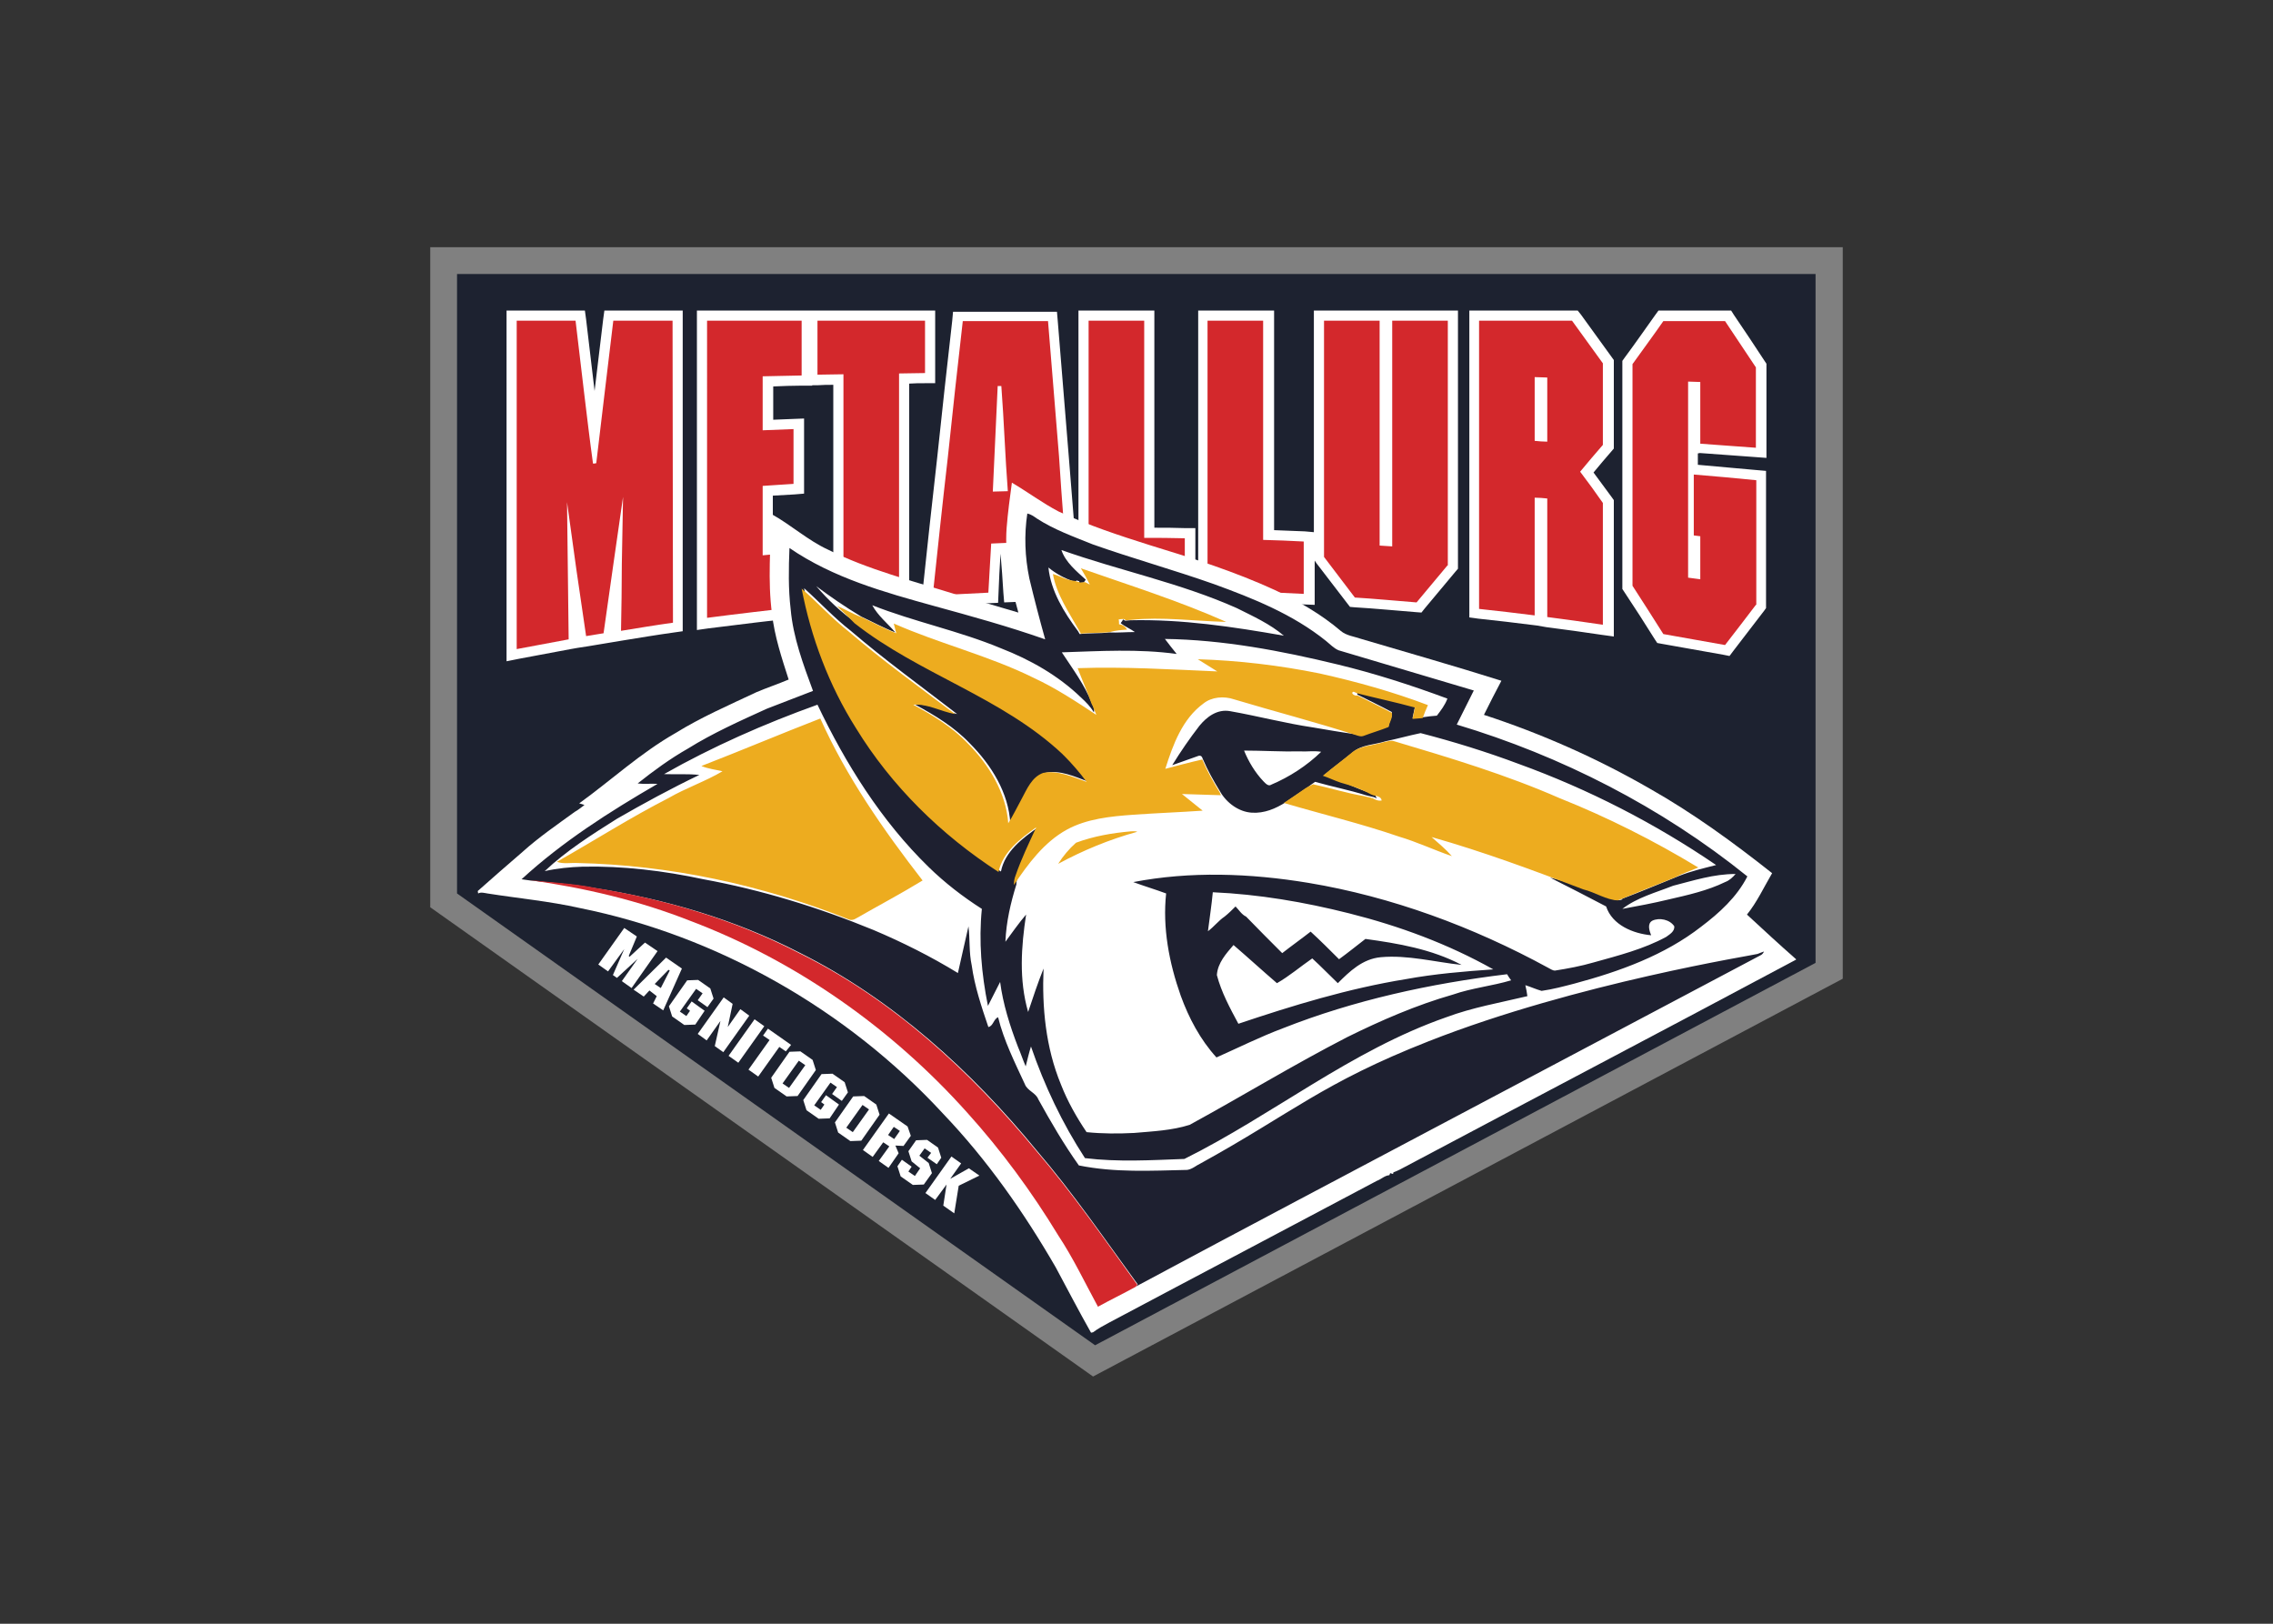
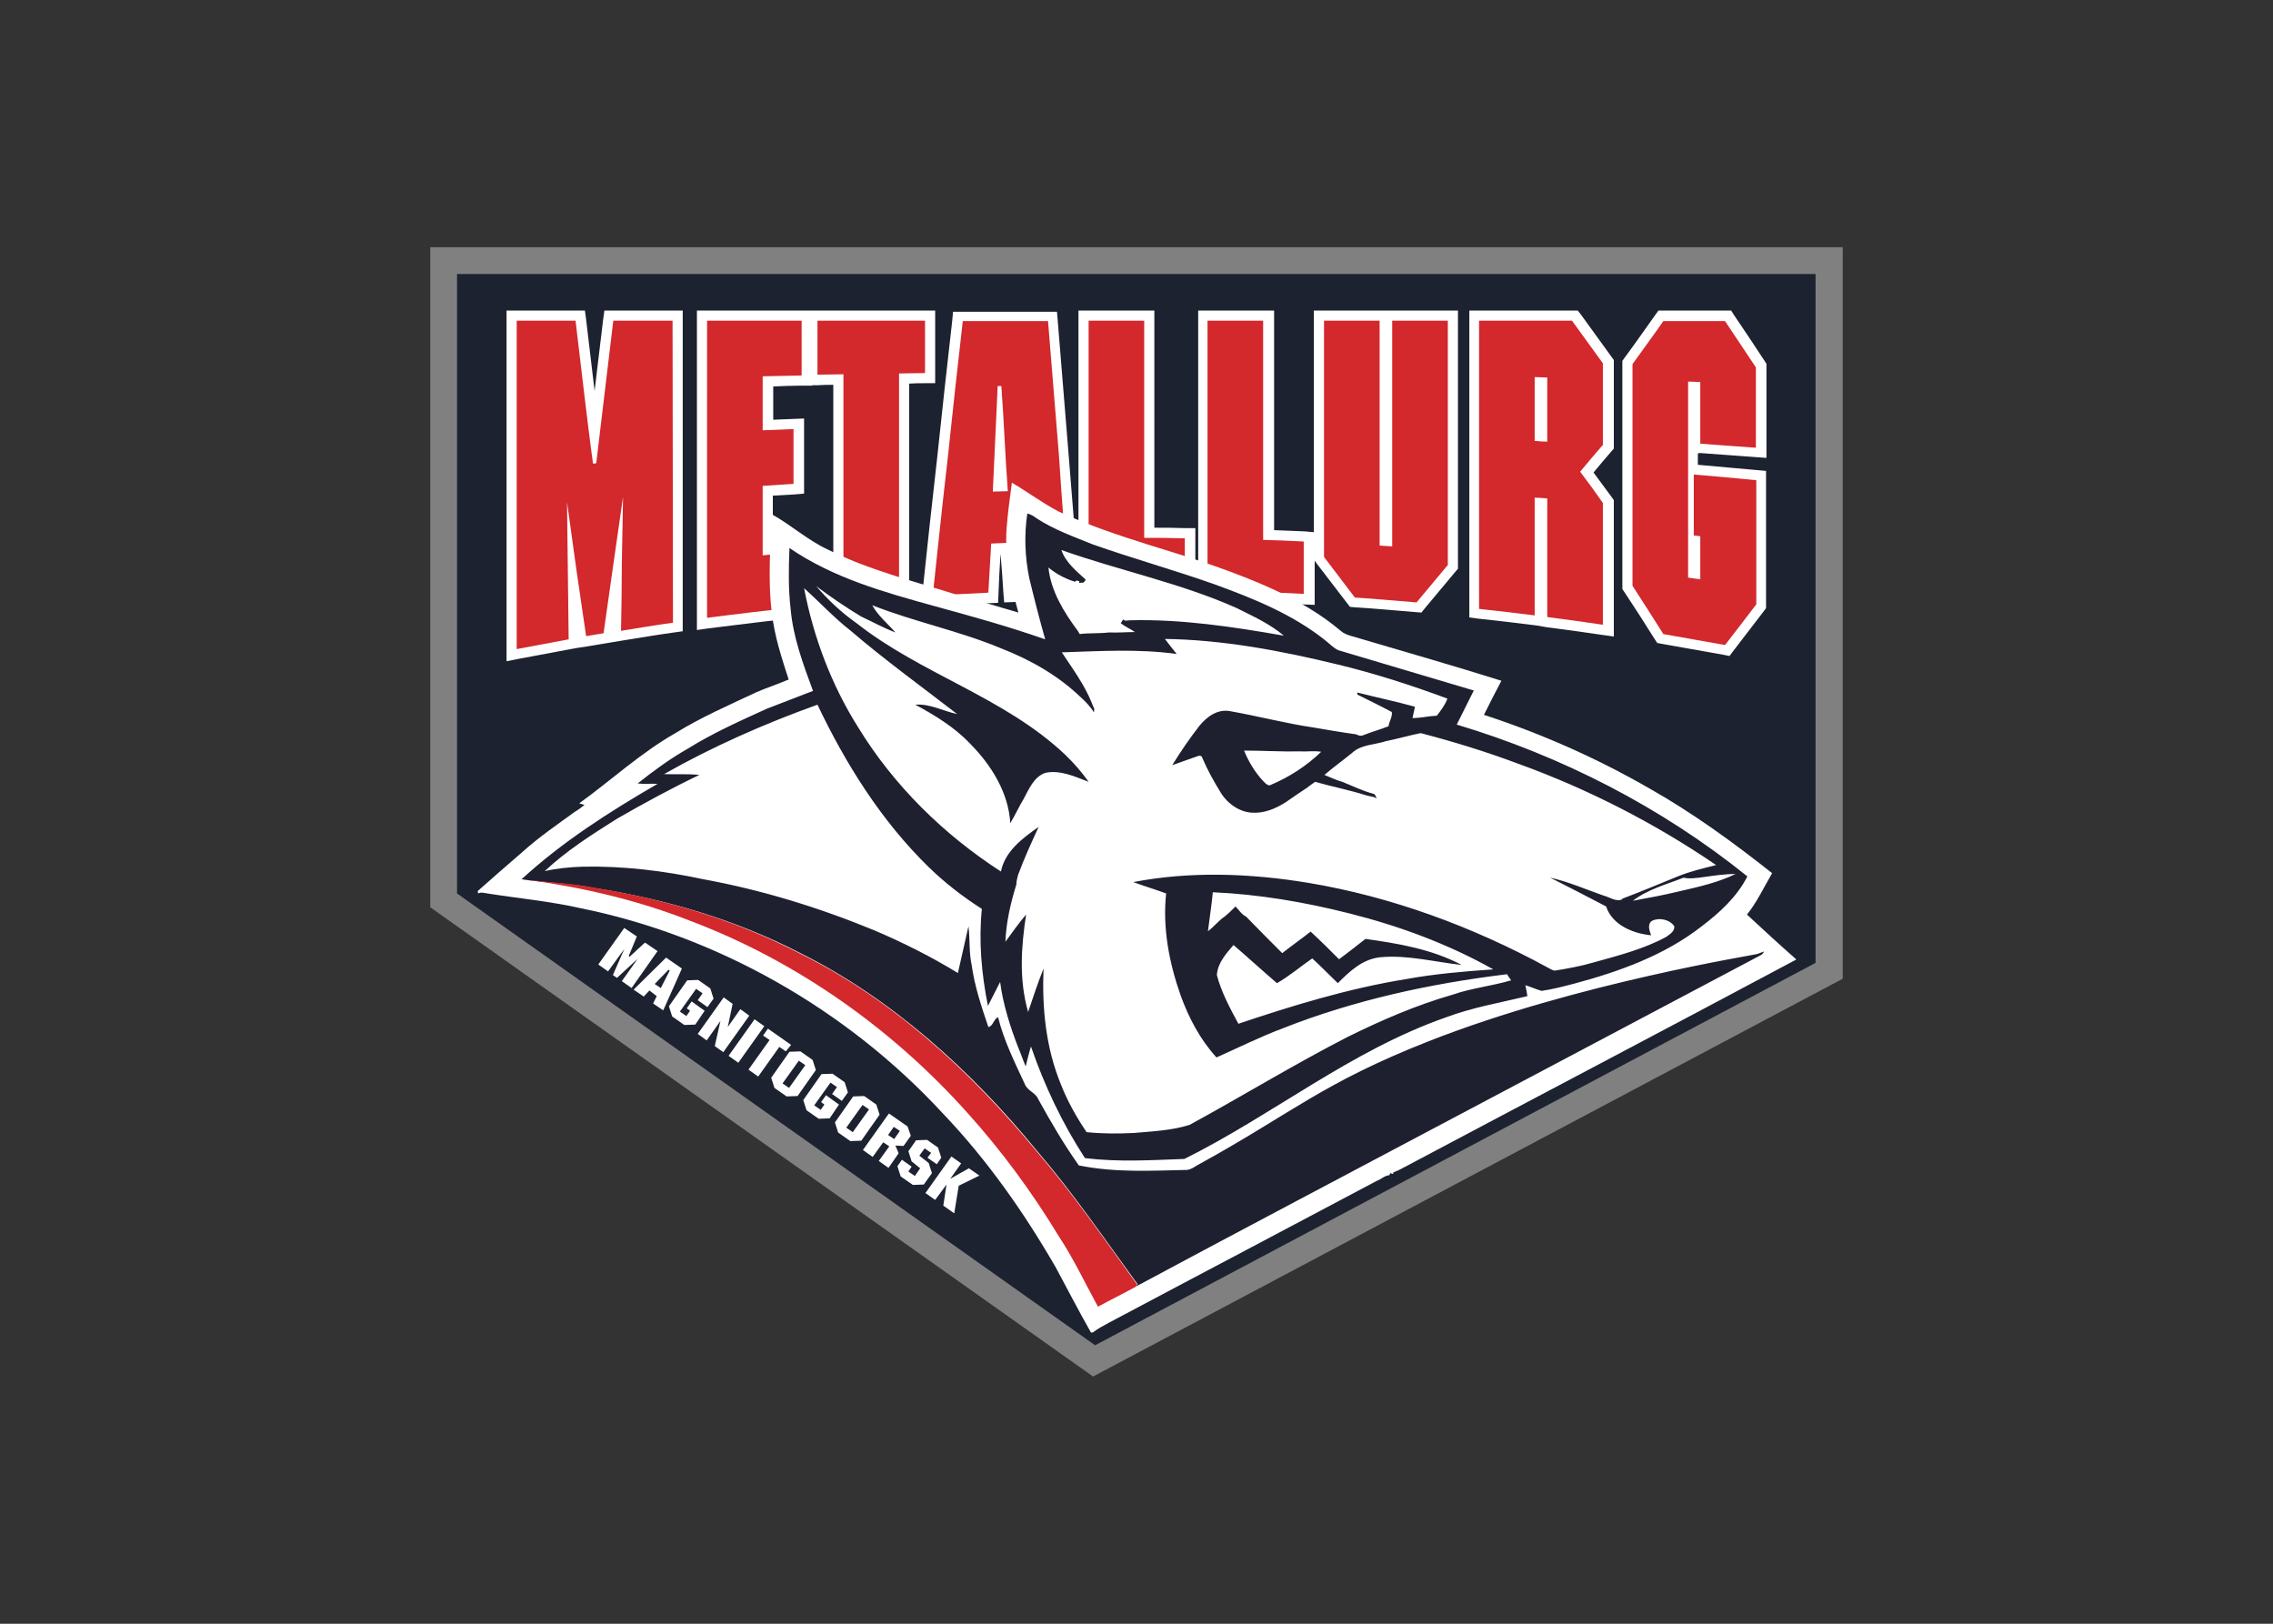
<svg xmlns="http://www.w3.org/2000/svg" version="1.0" id="katman_1" x="0px" y="0px" viewBox="0 0 560 400" style="enable-background:new 0 0 560 400;" xml:space="preserve">
  <rect x="0" y="0" width="560" height="400" fill="#333333" stroke="none" />
  <style type="text/css">
	.st0{fill:#1D2230;}
	.st1{fill:#808080;}
	.st2{fill-rule:evenodd;clip-rule:evenodd;fill:#FFFFFF;}
	.st3{fill:#D3282C;}
	.st4{fill:#FFFFFF;}
	.st5{fill:#1E2030;}
	.st6{fill:#EDAC1F;}
</style>
  <path class="st0" d="M109.3,224.9l-2-163.3l346.2-0.5L452,240.7l-183.7,96.8L109.3,224.9z" />
  <path class="st1" d="M106,223.5V60.9h348v180.2l-184.7,98L106,223.5z M112.6,220.1l157.2,111.3l177.5-94.2V67.5H112.6V220.1z" />
  <path class="st2" d="M418.3,111.7v2.8c4.8,0.4,9.6,0.9,14.5,1.3l2.3,0.2v33.8l-0.5,0.7c-2.5,3.3-5.1,6.6-7.6,9.9l-0.9,1.2l-1.5-0.3  c-5.1-0.9-10.1-1.8-15.2-2.7l-1.1-0.2l-0.6-0.9c-2.5-4-5-7.9-7.6-11.8l-0.4-0.6v-0.7V117V89.7v-0.8l0.5-0.7  c2.6-3.5,5.1-7.1,7.6-10.6l0.8-1.1h17.9l0.7,1.1c2.6,3.8,5.1,7.6,7.6,11.4l0.4,0.6v23.2l-2.7-0.2c-4.6-0.3-9.1-0.7-13.7-1  L418.3,111.7z M378.7,154.1l-0.8-0.1c-4.6-0.6-9.1-1.1-13.7-1.6l-2.2-0.3v-2.2v-35.4V79v-2.5h26.7l0.8,1c2.5,3.5,5.1,7,7.6,10.5  l0.5,0.7v21.8l-0.6,0.7c-1.5,1.7-2.9,3.4-4.4,5.2c1.5,2,3,4.1,4.5,6.1l0.5,0.7v33.6l-2.9-0.4c-4.6-0.7-9.1-1.3-13.7-1.9L378.7,154.1  L378.7,154.1z M150.9,158.2L150.9,158.2l-1.8,0.3c-1.4,0.2-2.8,0.5-4.2,0.7l-2.6,0.4v0l-1.7,0.3c-4.3,0.8-8.5,1.6-12.8,2.4l-3,0.6  v-3v-40.4V79v-2.5h19.3l0.3,2.2c0.7,5.9,1.4,11.8,2.1,17.7c0,0,0,0,0,0.1c0-0.1,0-0.2,0-0.3c0.7-5.8,1.4-11.7,2.1-17.5l0.3-2.2h19.3  v79l-2.1,0.3c-4.3,0.6-8.5,1.3-12.8,2L150.9,158.2z M198.8,76.5h31.6v17.9l-2.5,0c-1.3,0-2.6,0-3.9,0.1v55.1l-2.3,0.2  c-4.6,0.4-9.1,0.7-13.7,1.1l-2.7,0.2v-2.7v-28.1V94.8c-1.3,0-2.6,0-3.8,0.1l-1.4,0V95l-2.5,0c-2.4,0-4.8,0.1-7.1,0.2v8.2  c1.7-0.1,3.3-0.1,5-0.2l2.6-0.1v18.5l-2.4,0.2c-1.8,0.1-3.5,0.2-5.3,0.3v12.1c2.3-0.2,4.6-0.4,6.9-0.6l2.7-0.2v18.4l-2.2,0.2  c-7.8,0.9-15.5,1.8-23.3,2.8l-2.8,0.4v-2.8v-36.6V79v-2.5H198.8z M265.7,142.2v-30.1V79v-2.5h18.7V130c2.5,0,5,0,7.6,0.1l2.5,0v17.7  l-2.5,0c-7.9-0.1-15.8-0.1-23.7,0l-2.1,0v0l-2.7,0.1c-4.6,0.1-9.1,0.2-13.7,0.4l-2.4,0.1l-0.2-2.4c-0.2-3.2-0.4-6.4-0.7-9.6  c0,0,0,0,0,0c-0.2,3.3-0.4,6.5-0.5,9.8l-0.1,2.3l-2.3,0.1c-4.6,0.2-9.1,0.5-13.7,0.7l-3,0.2l0.3-2.9c1.2-11.3,2.4-22.6,3.7-33.9  c1.2-11.2,2.4-22.5,3.7-33.7l0.2-2.2h25.6l0.2,2.3c0.9,11.1,1.8,22.1,2.7,33.2C264.1,122.1,264.9,132.2,265.7,142.2 M323.7,131.1  v-23V79v-2.5h35.5v63.6l-0.6,0.7c-2.5,3-5.1,6.1-7.6,9.1l-0.8,1l-1.3-0.1c-5.1-0.4-10.1-0.9-15.2-1.2l-1.1-0.1l-0.7-0.9  c-2.5-3.3-5.1-6.6-7.6-9.9l-0.4-0.6V149l-2.6-0.1c-7.9-0.4-15.8-0.7-23.7-0.9l-2.4-0.1v-2.4v-33.2V79v-2.5h18.7v54.1  c2.5,0.1,5.1,0.2,7.6,0.3L323.7,131.1z" />
  <g>
    <path class="st3" d="M432.6,149c-2.6,3.4-5.1,6.7-7.6,9.9c-5.1-0.9-10.2-1.8-15.2-2.7c-2.5-4-5.1-8-7.6-11.9V117V89.7   c2.5-3.5,5.1-7,7.6-10.6H425c2.5,3.8,5.1,7.6,7.6,11.4v19.8c-4.6-0.3-9.2-0.7-13.7-1V94.1c-1,0-2-0.1-3-0.1v48.3c1,0.1,2,0.3,3,0.4   v-10.6c-0.5-0.1-1.1-0.1-1.6-0.2v-15c5.1,0.4,10.3,0.9,15.4,1.4V149z M381.2,108.8V93c-1,0-2-0.1-3.1-0.1v15.7   C379.1,108.7,380.2,108.8,381.2,108.8 M394.9,153.9c-4.6-0.7-9.2-1.3-13.7-1.9v-14.6v-14.6c-1-0.1-2-0.2-3.1-0.2v29   c-4.6-0.6-9.2-1.1-13.7-1.6v-35.4V79h22.9c2.5,3.5,5.1,7,7.6,10.5v20.1c-1.9,2.2-3.8,4.4-5.6,6.6c1.9,2.5,3.8,5.1,5.6,7.7   L394.9,153.9z M356.6,139.3c-2.6,3.1-5.1,6.1-7.6,9.1c-5.1-0.4-10.2-0.9-15.2-1.2c-2.5-3.3-5.1-6.7-7.6-10v-29.1V79h13.7v55.4   c1,0.1,2,0.1,3.1,0.2v-27.8V79h13.7V139.3z M321.2,146.3c-7.9-0.4-15.8-0.7-23.7-0.9v-33.2V79h13.7v54c3.3,0.1,6.7,0.2,10,0.4   V146.3z M291.9,145.3c-7.9-0.1-15.8-0.1-23.7,0v-33.1V79h13.7v53.5c3.3,0,6.7,0,10,0.1V145.3z M248.3,121   c-0.3-4.3-0.6-8.6-0.8-12.9c-0.2-4.3-0.5-8.6-0.8-13c-0.3,0-0.6,0-0.9,0c-0.2,4.3-0.4,8.7-0.6,13c-0.2,4.3-0.4,8.7-0.6,13   C245.8,121.1,247.1,121,248.3,121 M263.4,145.3c-4.6,0.1-9.2,0.2-13.7,0.4c-0.3-4-0.5-8-0.8-12c-1.6,0.1-3.2,0.1-4.7,0.2   c-0.2,4-0.5,8-0.7,12.1c-4.6,0.2-9.2,0.5-13.7,0.7c1.2-11.3,2.4-22.7,3.7-33.9c1.2-11.3,2.4-22.5,3.7-33.7h21   c0.9,11.1,1.8,22.1,2.7,33.2C261.6,123.3,262.5,134.3,263.4,145.3 M227.9,91.9c-2.1,0-4.3,0.1-6.4,0.1v55.3   c-4.6,0.4-9.2,0.7-13.7,1.1v-28.1V92.2c-2.1,0-4.3,0.1-6.4,0.1V79h26.5L227.9,91.9z M197.5,149.4c-7.8,0.9-15.6,1.8-23.3,2.8v-36.6   V79h23.3v13.5c-3.2,0.1-6.4,0.1-9.6,0.2V106c2.5-0.1,5.1-0.2,7.6-0.3v13.5c-2.6,0.2-5.1,0.3-7.6,0.5v17.1c3.2-0.3,6.4-0.6,9.6-0.9   V149.4z M165.8,153.4c-4.3,0.6-8.5,1.3-12.8,2c0.1-5.5,0.2-11,0.2-16.5c0.1-5.5,0.2-11,0.3-16.5c-0.8,5.6-1.6,11.2-2.4,16.7   c-0.8,5.6-1.6,11.3-2.4,16.9c-1.4,0.2-2.9,0.5-4.3,0.7c-0.8-5.5-1.6-10.9-2.4-16.4c-0.8-5.5-1.5-11.1-2.3-16.6   c0.1,5.6,0.1,11.3,0.2,16.9c0.1,5.6,0.1,11.3,0.2,16.9c-4.3,0.8-8.5,1.6-12.8,2.4v-40.4V79h14.5c0.7,5.9,1.4,11.8,2.1,17.7   c0.7,5.8,1.4,11.7,2.2,17.5c0.2,0,0.5,0,0.8-0.1c0.7-5.9,1.4-11.8,2.1-17.6c0.7-5.8,1.4-11.7,2.1-17.5h14.6L165.8,153.4z" />
    <path class="st4" d="M204,135.4c-5-2.3-9.1-6.1-14-8.8c-0.1,8.2-0.9,16.4,0.2,24.6c0.6,5.5,2.4,10.9,4.1,16.2   c-2.6,1.1-5.3,2-7.9,3.1c-6.8,3.2-13.7,6.2-20,10.1c-8.6,4.9-15.8,11.6-23.7,17.3c0.3,0.1,0.9,0.3,1.3,0.4   c-0.8,0.6-1.5,1.2-2.4,1.7c-4.4,3.2-8.8,6.2-12.8,9.8c-3.7,3.2-7.4,6.4-11.1,9.7l0.1,0.6c0.7-0.4,1.6-0.1,2.3,0   c7.6,1.2,15.2,1.9,22.8,3.6c33.7,6.8,65.7,24.9,89.4,50.6c10.9,11.4,20,24.4,27.8,37.9c2.9,5.4,5.7,10.8,8.7,16.1l0.5-0.1   c1.2-0.9,2.5-1.6,3.8-2.3c22-11.7,44.1-23.3,66.1-35c1.1-0.4,1.9-1.3,3.1-1.4l0.2-0.5l0.7,0.2l0.1-0.4c0.6-0.2,1.2-0.5,1.8-0.8   c32.4-17.2,65-34.3,97.4-51.6l0-0.1c-4.1-3.6-8.1-7.3-12.1-11c2.5-3.1,4.2-6.8,6.2-10.2c-9.6-7.6-19.5-14.8-30.1-20.8   c-13-7.5-26.8-13.6-40.9-18.2c1.4-2.8,2.8-5.6,4.3-8.4c-11.4-3.6-23-6.9-34.5-10.3c-1.7-0.6-3.7-0.8-5.1-2   c-4.8-4.1-10.4-7.3-16.1-10c-10-4.6-20.4-7.9-30.9-11.1c-7.6-2.4-15.2-4.9-22.5-8.3c-4-2.1-7.6-4.8-11.5-7.1   c-0.5,3.7-1,7.4-1.3,11.2c-0.5,6.9,1,14,2.9,20.8c-5.1-1.5-10.1-3-15.2-4.4C224.9,143.1,214,140.4,204,135.4" />
-     <path class="st5" d="M427.6,215.3c-0.7,0.8-1.5,1.6-2.6,2c-4.3,2.1-9.2,3.2-14,4.3c-3.7,0.9-7.5,1.6-11.3,2.3   c3.6-2.8,8.2-4,12.5-5.7C417.3,216.9,422.2,215.3,427.6,215.3 M332.4,225c12.3,3.1,24.3,7.5,35.5,13.8c-7.2,0.5-14.4,1.1-21.5,2.4   c-14.2,2.3-27.9,6.5-41.3,11c-2.1-3.9-4.2-7.8-5.3-12c0.2-3,2.3-5.3,4.1-7.4c3.6,3.1,7.1,6.3,10.7,9.4c3-1.7,5.8-4.1,8.7-6.1   c2.2,2,4.2,4.1,6.3,6.1c2.9-2.9,6.1-6,10.6-6.4c6.6-0.6,13.3,1.2,19.9,1.9c-7.4-3.9-15.7-5.3-23.7-6.4c-2.2,1.7-4.3,3.4-6.5,5   c-2.3-2.3-4.6-4.6-7-6.8c-2.3,1.8-4.7,3.5-7,5.3c-3-3-6-6-8.9-9c-1.1-0.5-1.8-1.7-2.6-2.5c-0.9,0.9-1.7,1.7-2.7,2.5   c-1.5,1-2.6,2.5-4.1,3.6c0.4-3.2,0.9-6.4,1.2-9.6C310.1,220.3,321.3,222.2,332.4,225 M320.3,185.1c1.7,0.1,3.4-0.2,5.2,0.1   c-3.5,3.4-7.8,6.2-12.3,8.1c-0.7,0.5-1.4-0.3-1.9-0.8c-2.1-2.2-3.7-4.9-4.8-7.6C311,184.9,315.7,185.2,320.3,185.1 M304.7,149.8   c4,2,8.2,3.9,11.6,6.8c-12.5-2.2-25.2-4.1-37.8-3.8c-0.3,0-1,0.1-1.3,0.1l-0.5-0.3c-0.1,0.2-0.4,0.7-0.6,0.9   c1.1,0.9,2.4,1.4,3.5,2.2c-2.1,0-4.2,0.2-6.4,0.1c-2.4,0.3-4.9,0.1-7.2,0.4c-0.1-0.2-0.3-0.5-0.4-0.7c-3.5-4.7-6.7-9.9-7.3-15.7   c1.8,1.5,4,2.7,6.2,3.4l0.3,0.1l0.5-0.3l0.6,0.2l0,0.4c0.3,0,0.8-0.1,1.1-0.1c0.1-0.2,0.4-0.5,0.5-0.7c-2.3-2.1-5-4.3-6-7.3   C275.9,140.6,290.8,143.6,304.7,149.8 M212.2,151.9c2.8,1.3,5.5,2.8,8.4,3.9c-1.9-2.2-4.3-4.1-5.7-6.7c10.4,4.1,21.4,6.3,31.7,10.6   c7.2,2.8,14.1,6.7,19.7,12.1c1.2,1.1,2.4,2.3,3.2,3.7c0-0.2,0.1-0.7,0.1-0.9c-0.1-0.3-0.5-1-0.6-1.4c-1.8-4.5-4.7-8.4-7.4-12.5   c9.4-0.3,18.8-0.9,28.3,0.4c-1-1.2-1.9-2.4-2.9-3.7c14.3,0.2,28.6,2.9,42.6,6.3c9.1,2.2,18.1,5.1,27,8.4c-0.6,1.6-1.6,2.9-2.6,4.2   c-1.2,0.1-2.3,0.2-3.5,0.4c-0.8,0.1-1.7,0.2-2.5,0.2c0.2-0.9,0.4-1.9,0.6-2.8c-4.7-1.3-9.5-2.3-14.2-3.5l0,0.5   c2.8,1.4,5.7,2.8,8.5,4.3c0.2,1.2-0.7,2.4-0.8,3.5c-2,0.8-4.2,1.4-6.2,2.2c-0.6,0.3-1.2,0.1-1.8-0.2c-3.6-0.5-7.1-1.1-10.6-1.7   c-6.8-1-13.6-2.8-20.4-4c-3.2-0.6-5.8,1.4-7.6,3.6c-2.4,3.1-4.6,6.3-6.7,9.7c2.1-0.7,4.1-1.5,6.2-2.2c0.7-0.3,1.1-0.1,1.3,0.6   c1.2,2.8,2.7,5.5,4.3,8.1c1.6,2.8,4.6,5,7.8,5.2c3.1,0.2,5.9-1,8.4-2.6c1.7-1.2,3.5-2.4,5.3-3.6c0.6-0.5,1.2-0.9,1.9-1.4   c4.2,1.2,8.4,2,12.5,3.3l0.4,0.1c0.1,0,0.3,0.1,0.4,0.1l0.9,0.2c0.1,0,0.3,0.1,0.4,0.1l0.6,0.3c-0.2-0.3-0.3-0.7-0.5-1l-0.5-0.2   c-2.6-0.7-5-1.9-7.5-2.9c-1.5-0.4-2.9-1.1-4.4-1.7c2.2-1.9,4.6-3.6,6.9-5.5c2.2-2,5.4-1.9,8.2-2.8c2.9-0.6,5.7-1.4,8.6-2   c8.1,2.1,16.2,4.6,24.2,7.6c17.1,6.2,33.5,14.6,48.6,24.9c-3.1,0.8-6.2,1.5-9.2,2.7c-4.7,1.9-9.4,3.9-14.2,5.7l0.4,0   c-1.6,0.8-3.2-0.5-4.8-0.9c-4.3-1.5-8.6-3.4-13.1-4.4c4.6,2.3,9.2,4.7,13.8,7.1c1.5,4.6,6.7,6.7,11.1,7.1c-0.5-1.2-1-2.9,0.3-3.6   c1.7-0.8,4.3-0.3,5.4,1.4c0.1,1.3-1.2,2-2,2.6c-5.5,3-11.8,4.6-17.9,6.3c-3.1,0.9-6.3,1.5-9.5,2c-0.6,0-1.1-0.4-1.7-0.7   c-18.5-10.1-38.6-17.5-59-20.9c-14.5-2.4-29.2-2.9-43.2-0.2c2.7,1,5.4,1.8,8.1,2.8c-0.9,8.4,0.7,17,3.6,25.2   c2,5.5,4.8,10.8,8.8,15.2c5.4-2.4,10.8-5.1,16.4-7.2c17.5-6.9,36.2-11,55.2-13.3c0.3,0.5,0.6,1,1,1.5c-4.7,1.4-9.7,1.9-14.3,3.5   c-9.1,2.6-17.8,6.4-26.1,10.5c-13.2,6.8-25.8,14.5-38.8,21.6c-4.4,1.4-9.1,1.6-13.7,2c-3.9,0.2-7.8,0.2-11.7-0.2   c-2.5-3.7-4.7-7.6-6.3-11.7c-3.8-9.2-4.7-19.1-4.3-28.6c-1.4,3.5-2.6,7.1-3.8,10.7c-2.3-8-1.7-16.1-0.5-24   c-1.8,2.1-3.4,4.4-5.1,6.7c0.2-4.9,1.3-9.6,2.7-14.1c0-0.8,0.2-1.5,0.4-2.3c1.5-4.1,3.3-8,5.1-11.9c-4,2.8-8.3,6-9.3,11   c-14.1-9.1-26.4-21.2-35.1-35.4c-6.7-10.6-11.1-22.4-13.4-34.4c3.9,3.5,7.4,7.3,11.5,10.5c8.4,7.2,17.4,13.7,26.2,20.5   c-3.4-0.7-6.7-2.6-10.3-2.3c4.8,2.6,9.6,5.5,13.4,9.5c5.4,5.4,9.6,12.3,10,19.7c1.2-2,2.1-4,3.3-6c1.3-2.4,2.5-5.4,5.3-6.4   c3.6-0.8,7.3,0.9,10.7,2.2c-1.7-2.4-3.6-4.6-5.7-6.6c-0.1-0.1-0.2-0.2-0.2-0.2c-15-14.1-35.3-19.7-51.3-32.3   c-3.7-2.6-7-5.7-9.9-9.1C204.3,146.8,208.2,149.5,212.2,151.9 M230.2,149.3c-12.3-3.4-24.9-6.9-35.7-14.3c-0.2,5-0.3,10.1,0.3,15.1   c0.6,6.9,3.1,13.6,5.5,20.1c-3.8,1.5-7.6,2.9-11.4,4.4c-6.6,3-13.3,6-19.4,9.8c-4.4,2.5-8.5,5.5-12.4,8.6c1.6,0.2,3.2,0,4.9,0.1   c-11.9,6.9-23.5,14.3-33.5,23.5c0.7,0.1,1.4,0.2,2.1,0.3c5.4,0.6,10.8,0.9,16.1,1.9c17.2,2.7,34.4,7.7,50.3,15.9   c22.9,11.4,42.3,29.1,58.4,48.7c9,10.5,16.8,21.9,24.9,33c-0.1,0.1-0.3,0.4-0.4,0.5c26.3-14.1,52.7-28,79.1-42   c24.9-13.2,49.9-26.4,74.8-39.6c0.4-0.2,0.6-0.5,0.8-0.9c-0.6,0.2-1.1,0.4-1.6,0.6c-0.3,0.2-44.4,7.1-81,21.5   c-26.2,10.3-33.7,17.7-56.2,30.1c-1.1,0.5-2,1.4-3.3,1.6c-8.9,0.2-17.8,0.7-26.7-1.1c-3.7-5.2-6.9-10.7-10-16.3   c-0.6-1.6-2.7-2.1-3.3-3.7c-2.5-5.4-5.2-10.8-6.6-16.5c-1.1,0.4-1.2,2.2-2.4,2.4c-1.7-5-3.4-10.1-4.1-15.2   c-0.7-3.2-0.4-6.4-0.8-9.6c-0.9,3.8-1.7,7.7-2.6,11.5c-6.7-4.1-13.7-7.6-20.8-10.6c-13.6-5.6-27.7-9.9-41.9-12.5   c-9.8-2.1-19.8-3.3-29.7-3.1c-3.2,0.1-6.3,0.4-9.4,1.1c5.3-5,11.6-9,17.8-12.9c6.6-3.8,13.4-7.5,20.3-10.8   c-2.9-0.3-5.8-0.1-8.7-0.2c12-6.8,24.7-12.4,37.8-17.1c6.9,14.5,15.7,28.6,27.4,40c4,3.9,8.4,7.3,13.1,10.3   c-0.8,7.9-0.1,16,1.5,23.9c1-2,2-3.9,3-5.9c0.7,5.4,2.4,10.8,4.4,16c0.7,1.6,1.2,3.2,1.9,4.8c0.4-1.6,0.8-3.3,1.3-4.9   c3.3,9.6,7.7,18.9,13.3,27.5c8.2,1,16.4,0.5,24.5,0.2c21.9-10.9,41-26.7,64.5-34.9c6.4-2.4,13.3-3.6,20-5.2   c-0.1-0.9-0.3-1.8-0.5-2.7c1.3,0.4,2.6,1,4,1.4c2.8-0.4,5.4-1.1,8.1-1.8c11.2-3,22.2-7,31.2-14c4.5-3.4,8.8-7.3,11.4-12.4   c-21.2-17.1-45.9-29.7-71.6-37.4c1.4-2.8,2.8-5.6,4.2-8.4c-11.1-3.3-22.2-6.6-33.3-9.9c-1.2-0.5-2.1-1.5-3.1-2.3   c-8.2-6.6-18-10.5-27.6-14c-9.9-3.5-20-6.3-29.9-9.8c-4.7-1.9-9.5-3.6-13.8-6.4c-0.7-0.5-1.4-1-2.3-1.2c-0.8,5.3-0.6,10.7,0.5,16   c1.2,5,2.5,10,3.9,15C248.4,154.3,239.3,151.8,230.2,149.3" />
-     <path class="st6" d="M280.2,204.9c-0.5-0.2-1.1-0.1-1.6-0.1c-4.6,0.4-9.2,1.2-13.5,2.8c-1.7,1.5-3.2,3.3-4.4,5.2   C266.8,209.5,273.3,206.8,280.2,204.9 M343.5,182.6c-0.9-0.3-1.7,0.1-2.5,0.2c-2.7,0.9-6,0.8-8.2,2.8c-2.3,1.9-4.6,3.6-6.9,5.5   c1.5,0.5,2.9,1.2,4.4,1.7c2.6,0.7,5.1,1.6,7.5,2.9l0.5,0.2c0.8,0.2,2,0.3,2.1,1.3c-0.6,0.1-1.1,0-1.7-0.3l-0.6-0.3l-0.2,0l-0.2-0.1   l-0.9-0.2c-0.1,0-0.3-0.1-0.4-0.1l-0.4-0.1c-4.2-0.7-8.3-2-12.5-2.9c-0.6,0.3-1.3,0.6-1.9,1c-1.7,1.2-3.5,2.4-5.3,3.6   c9.5,2.8,19.1,5.1,28.4,8.3c4.4,1.3,8.6,3.3,13,4.8c-1.5-1.7-3.3-3.2-5-4.7c12.7,3.6,25.1,8.2,37.4,12.9c2.9,0.7,5.6,2.6,8.5,2.7   c4.7-1.9,9.4-3.8,14.2-5.7c1.8-1,3.8-1.6,5.6-2.4c-10.9-6.6-22.4-12.4-34.2-17.1C371.2,190.9,357.3,186.7,343.5,182.6 M202.1,177   c-9.8,3.8-19.5,7.9-29.3,11.7c1.7,0.7,3.5,0.9,5.2,1.3c-4.2,2.5-9,4.1-13.3,6.6c-9.4,4.8-18.3,10.5-27.5,15.7   c1.6,0.6,3.4,0.2,5.1,0.3c22.5,0.5,45.2,5.3,66.6,13.8c0.7,0.4,1.5,0.2,2.1-0.2c5.4-3.1,10.9-6,16.3-9.3   C217.6,204.4,208.5,191.3,202.1,177 M302.1,153.2c-11.7-5.2-23.8-9-35.8-13.2c0.8,1.3,1.5,2.6,2.2,4l-1.2-0.6   c-0.3,0-0.8,0.1-1.1,0.1c-0.3-0.1-0.8-0.2-1.1-0.3l-0.3-0.1c-1.9-0.1-3.6-1.2-5.4-1.7c0.9,5.1,4,9.5,6.5,14   c0.1,0.2,0.3,0.5,0.4,0.7c2.4-0.3,4.9-0.1,7.2-0.4c1.3-0.4,2.8-0.5,4.2-0.6c-0.5-0.8-1.1-1.2-2-1.3c0-0.3,0-0.9-0.1-1.2   c0.4-0.1,0.8-0.1,1.3-0.1l0.5,0.3c0.3,0,1-0.1,1.3-0.1C286.3,151.9,294.2,153,302.1,153.2 M209,155.5c-4.1-3.2-7.6-7.1-11.5-10.5   c2.3,12,6.7,23.8,13.4,34.4c8.7,14.2,21,26.3,35.1,35.4c1.1-5,5.4-8.2,9.3-11c-1.8,3.9-3.7,7.8-5.1,11.9c-0.3,0.7-0.4,1.5-0.4,2.3   c3.5-5.2,7.4-10.5,13-13.6c4.9-2.7,10.8-3.3,16.5-3.7c5.6-0.4,11.3-0.6,17-1c-1.7-1.4-3.4-2.7-5.1-4.1c3.2,0.1,6.4,0.2,9.6,0.3   l-0.3-0.7c-1.6-2.6-3.1-5.3-4.3-8.1c-3.1,0.7-6.1,1.5-9.1,2.3c1.9-6,4.2-12.3,9.4-16.1c2-1.6,5-1.9,7.6-1c10,3,20.1,5.6,30,8.8   c0.6,0.2,1.2,0.4,1.8,0.2c2.1-0.8,4.2-1.4,6.2-2.2c0.2-1.2,1.1-2.3,0.8-3.5c-2.8-1.5-5.6-2.8-8.5-4.3c-0.5,0.3-1.9-0.6-0.9-0.9   c0.2,0.1,0.7,0.3,0.9,0.4c4.7,1.2,9.5,2.2,14.2,3.5c-0.2,0.9-0.4,1.8-0.6,2.8c0.9-0.1,1.7-0.1,2.5-0.2c0.4-1.1,0.8-2.1,1.3-3.2   c-8.7-3.3-17.7-5.8-26.7-7.8c-9.9-2-20-3.2-30-3.5c1.6,1,3.2,2,4.8,3c-11.5-0.5-23-1.2-34.4-0.8c1.1,2.9,2.4,5.8,3.4,8.7   c0.2,0.3,0.5,1,0.6,1.4c0.2,0.4,0.4,0.9,0.6,1.4c-5-3.3-10-6.6-15.4-9.1c-11.1-5.5-23.2-8.4-34.5-13.4c0.2,0.8,0.4,1.6,0.6,2.4   l-0.2-0.1c-2.9-1.1-5.6-2.6-8.4-3.9c-2.1-0.7-4-2-6-2.7c1.4,1.4,2.9,2.7,4.3,4.2c16,12.6,36.3,18.2,51.3,32.3   c0.1,0.1,0.1,0.2,0.2,0.2c2.1,2.1,4,4.3,5.7,6.6c-3.4-1.2-7.1-2.9-10.7-2.2c-2.8,1-4,4-5.3,6.4c-1.1,2-2.1,4.1-3.3,6   c-0.5-7.4-4.7-14.4-10-19.7c-3.8-4-8.6-6.9-13.4-9.5c3.5-0.3,6.8,1.7,10.3,2.3C226.4,169.2,217.4,162.7,209,155.5" />
+     <path class="st5" d="M427.6,215.3c-4.3,2.1-9.2,3.2-14,4.3c-3.7,0.9-7.5,1.6-11.3,2.3   c3.6-2.8,8.2-4,12.5-5.7C417.3,216.9,422.2,215.3,427.6,215.3 M332.4,225c12.3,3.1,24.3,7.5,35.5,13.8c-7.2,0.5-14.4,1.1-21.5,2.4   c-14.2,2.3-27.9,6.5-41.3,11c-2.1-3.9-4.2-7.8-5.3-12c0.2-3,2.3-5.3,4.1-7.4c3.6,3.1,7.1,6.3,10.7,9.4c3-1.7,5.8-4.1,8.7-6.1   c2.2,2,4.2,4.1,6.3,6.1c2.9-2.9,6.1-6,10.6-6.4c6.6-0.6,13.3,1.2,19.9,1.9c-7.4-3.9-15.7-5.3-23.7-6.4c-2.2,1.7-4.3,3.4-6.5,5   c-2.3-2.3-4.6-4.6-7-6.8c-2.3,1.8-4.7,3.5-7,5.3c-3-3-6-6-8.9-9c-1.1-0.5-1.8-1.7-2.6-2.5c-0.9,0.9-1.7,1.7-2.7,2.5   c-1.5,1-2.6,2.5-4.1,3.6c0.4-3.2,0.9-6.4,1.2-9.6C310.1,220.3,321.3,222.2,332.4,225 M320.3,185.1c1.7,0.1,3.4-0.2,5.2,0.1   c-3.5,3.4-7.8,6.2-12.3,8.1c-0.7,0.5-1.4-0.3-1.9-0.8c-2.1-2.2-3.7-4.9-4.8-7.6C311,184.9,315.7,185.2,320.3,185.1 M304.7,149.8   c4,2,8.2,3.9,11.6,6.8c-12.5-2.2-25.2-4.1-37.8-3.8c-0.3,0-1,0.1-1.3,0.1l-0.5-0.3c-0.1,0.2-0.4,0.7-0.6,0.9   c1.1,0.9,2.4,1.4,3.5,2.2c-2.1,0-4.2,0.2-6.4,0.1c-2.4,0.3-4.9,0.1-7.2,0.4c-0.1-0.2-0.3-0.5-0.4-0.7c-3.5-4.7-6.7-9.9-7.3-15.7   c1.8,1.5,4,2.7,6.2,3.4l0.3,0.1l0.5-0.3l0.6,0.2l0,0.4c0.3,0,0.8-0.1,1.1-0.1c0.1-0.2,0.4-0.5,0.5-0.7c-2.3-2.1-5-4.3-6-7.3   C275.9,140.6,290.8,143.6,304.7,149.8 M212.2,151.9c2.8,1.3,5.5,2.8,8.4,3.9c-1.9-2.2-4.3-4.1-5.7-6.7c10.4,4.1,21.4,6.3,31.7,10.6   c7.2,2.8,14.1,6.7,19.7,12.1c1.2,1.1,2.4,2.3,3.2,3.7c0-0.2,0.1-0.7,0.1-0.9c-0.1-0.3-0.5-1-0.6-1.4c-1.8-4.5-4.7-8.4-7.4-12.5   c9.4-0.3,18.8-0.9,28.3,0.4c-1-1.2-1.9-2.4-2.9-3.7c14.3,0.2,28.6,2.9,42.6,6.3c9.1,2.2,18.1,5.1,27,8.4c-0.6,1.6-1.6,2.9-2.6,4.2   c-1.2,0.1-2.3,0.2-3.5,0.4c-0.8,0.1-1.7,0.2-2.5,0.2c0.2-0.9,0.4-1.9,0.6-2.8c-4.7-1.3-9.5-2.3-14.2-3.5l0,0.5   c2.8,1.4,5.7,2.8,8.5,4.3c0.2,1.2-0.7,2.4-0.8,3.5c-2,0.8-4.2,1.4-6.2,2.2c-0.6,0.3-1.2,0.1-1.8-0.2c-3.6-0.5-7.1-1.1-10.6-1.7   c-6.8-1-13.6-2.8-20.4-4c-3.2-0.6-5.8,1.4-7.6,3.6c-2.4,3.1-4.6,6.3-6.7,9.7c2.1-0.7,4.1-1.5,6.2-2.2c0.7-0.3,1.1-0.1,1.3,0.6   c1.2,2.8,2.7,5.5,4.3,8.1c1.6,2.8,4.6,5,7.8,5.2c3.1,0.2,5.9-1,8.4-2.6c1.7-1.2,3.5-2.4,5.3-3.6c0.6-0.5,1.2-0.9,1.9-1.4   c4.2,1.2,8.4,2,12.5,3.3l0.4,0.1c0.1,0,0.3,0.1,0.4,0.1l0.9,0.2c0.1,0,0.3,0.1,0.4,0.1l0.6,0.3c-0.2-0.3-0.3-0.7-0.5-1l-0.5-0.2   c-2.6-0.7-5-1.9-7.5-2.9c-1.5-0.4-2.9-1.1-4.4-1.7c2.2-1.9,4.6-3.6,6.9-5.5c2.2-2,5.4-1.9,8.2-2.8c2.9-0.6,5.7-1.4,8.6-2   c8.1,2.1,16.2,4.6,24.2,7.6c17.1,6.2,33.5,14.6,48.6,24.9c-3.1,0.8-6.2,1.5-9.2,2.7c-4.7,1.9-9.4,3.9-14.2,5.7l0.4,0   c-1.6,0.8-3.2-0.5-4.8-0.9c-4.3-1.5-8.6-3.4-13.1-4.4c4.6,2.3,9.2,4.7,13.8,7.1c1.5,4.6,6.7,6.7,11.1,7.1c-0.5-1.2-1-2.9,0.3-3.6   c1.7-0.8,4.3-0.3,5.4,1.4c0.1,1.3-1.2,2-2,2.6c-5.5,3-11.8,4.6-17.9,6.3c-3.1,0.9-6.3,1.5-9.5,2c-0.6,0-1.1-0.4-1.7-0.7   c-18.5-10.1-38.6-17.5-59-20.9c-14.5-2.4-29.2-2.9-43.2-0.2c2.7,1,5.4,1.8,8.1,2.8c-0.9,8.4,0.7,17,3.6,25.2   c2,5.5,4.8,10.8,8.8,15.2c5.4-2.4,10.8-5.1,16.4-7.2c17.5-6.9,36.2-11,55.2-13.3c0.3,0.5,0.6,1,1,1.5c-4.7,1.4-9.7,1.9-14.3,3.5   c-9.1,2.6-17.8,6.4-26.1,10.5c-13.2,6.8-25.8,14.5-38.8,21.6c-4.4,1.4-9.1,1.6-13.7,2c-3.9,0.2-7.8,0.2-11.7-0.2   c-2.5-3.7-4.7-7.6-6.3-11.7c-3.8-9.2-4.7-19.1-4.3-28.6c-1.4,3.5-2.6,7.1-3.8,10.7c-2.3-8-1.7-16.1-0.5-24   c-1.8,2.1-3.4,4.4-5.1,6.7c0.2-4.9,1.3-9.6,2.7-14.1c0-0.8,0.2-1.5,0.4-2.3c1.5-4.1,3.3-8,5.1-11.9c-4,2.8-8.3,6-9.3,11   c-14.1-9.1-26.4-21.2-35.1-35.4c-6.7-10.6-11.1-22.4-13.4-34.4c3.9,3.5,7.4,7.3,11.5,10.5c8.4,7.2,17.4,13.7,26.2,20.5   c-3.4-0.7-6.7-2.6-10.3-2.3c4.8,2.6,9.6,5.5,13.4,9.5c5.4,5.4,9.6,12.3,10,19.7c1.2-2,2.1-4,3.3-6c1.3-2.4,2.5-5.4,5.3-6.4   c3.6-0.8,7.3,0.9,10.7,2.2c-1.7-2.4-3.6-4.6-5.7-6.6c-0.1-0.1-0.2-0.2-0.2-0.2c-15-14.1-35.3-19.7-51.3-32.3   c-3.7-2.6-7-5.7-9.9-9.1C204.3,146.8,208.2,149.5,212.2,151.9 M230.2,149.3c-12.3-3.4-24.9-6.9-35.7-14.3c-0.2,5-0.3,10.1,0.3,15.1   c0.6,6.9,3.1,13.6,5.5,20.1c-3.8,1.5-7.6,2.9-11.4,4.4c-6.6,3-13.3,6-19.4,9.8c-4.4,2.5-8.5,5.5-12.4,8.6c1.6,0.2,3.2,0,4.9,0.1   c-11.9,6.9-23.5,14.3-33.5,23.5c0.7,0.1,1.4,0.2,2.1,0.3c5.4,0.6,10.8,0.9,16.1,1.9c17.2,2.7,34.4,7.7,50.3,15.9   c22.9,11.4,42.3,29.1,58.4,48.7c9,10.5,16.8,21.9,24.9,33c-0.1,0.1-0.3,0.4-0.4,0.5c26.3-14.1,52.7-28,79.1-42   c24.9-13.2,49.9-26.4,74.8-39.6c0.4-0.2,0.6-0.5,0.8-0.9c-0.6,0.2-1.1,0.4-1.6,0.6c-0.3,0.2-44.4,7.1-81,21.5   c-26.2,10.3-33.7,17.7-56.2,30.1c-1.1,0.5-2,1.4-3.3,1.6c-8.9,0.2-17.8,0.7-26.7-1.1c-3.7-5.2-6.9-10.7-10-16.3   c-0.6-1.6-2.7-2.1-3.3-3.7c-2.5-5.4-5.2-10.8-6.6-16.5c-1.1,0.4-1.2,2.2-2.4,2.4c-1.7-5-3.4-10.1-4.1-15.2   c-0.7-3.2-0.4-6.4-0.8-9.6c-0.9,3.8-1.7,7.7-2.6,11.5c-6.7-4.1-13.7-7.6-20.8-10.6c-13.6-5.6-27.7-9.9-41.9-12.5   c-9.8-2.1-19.8-3.3-29.7-3.1c-3.2,0.1-6.3,0.4-9.4,1.1c5.3-5,11.6-9,17.8-12.9c6.6-3.8,13.4-7.5,20.3-10.8   c-2.9-0.3-5.8-0.1-8.7-0.2c12-6.8,24.7-12.4,37.8-17.1c6.9,14.5,15.7,28.6,27.4,40c4,3.9,8.4,7.3,13.1,10.3   c-0.8,7.9-0.1,16,1.5,23.9c1-2,2-3.9,3-5.9c0.7,5.4,2.4,10.8,4.4,16c0.7,1.6,1.2,3.2,1.9,4.8c0.4-1.6,0.8-3.3,1.3-4.9   c3.3,9.6,7.7,18.9,13.3,27.5c8.2,1,16.4,0.5,24.5,0.2c21.9-10.9,41-26.7,64.5-34.9c6.4-2.4,13.3-3.6,20-5.2   c-0.1-0.9-0.3-1.8-0.5-2.7c1.3,0.4,2.6,1,4,1.4c2.8-0.4,5.4-1.1,8.1-1.8c11.2-3,22.2-7,31.2-14c4.5-3.4,8.8-7.3,11.4-12.4   c-21.2-17.1-45.9-29.7-71.6-37.4c1.4-2.8,2.8-5.6,4.2-8.4c-11.1-3.3-22.2-6.6-33.3-9.9c-1.2-0.5-2.1-1.5-3.1-2.3   c-8.2-6.6-18-10.5-27.6-14c-9.9-3.5-20-6.3-29.9-9.8c-4.7-1.9-9.5-3.6-13.8-6.4c-0.7-0.5-1.4-1-2.3-1.2c-0.8,5.3-0.6,10.7,0.5,16   c1.2,5,2.5,10,3.9,15C248.4,154.3,239.3,151.8,230.2,149.3" />
    <path class="st3" d="M146.5,218.7c-5.3-1.1-10.7-1.3-16.1-1.9c13.5,1.9,26.9,5,39.8,10.1c25.9,9.8,49.5,26.4,68.1,47.2   c8.4,9.3,15.9,19.5,22.4,30.2c3.7,5.6,6.6,11.7,9.8,17.6c3.1-1.7,6.2-3.2,9.3-4.9c0.1-0.1,0.3-0.4,0.4-0.5   c-8.1-11.2-15.9-22.5-24.9-33c-16.2-19.6-35.5-37.4-58.4-48.7C180.9,226.5,163.7,221.5,146.5,218.7" />
    <path class="st4" d="M155.6,243.4l-2.4-1.7l3.9-5.5l-5.1,4.7l-1-0.7l2.8-6.4l-4,5.5l-2.4-1.7l6.4-9l3.1,2.1l-2,4.8l0.2,0.2l3.8-3.5   l3.1,2.1L155.6,243.4z" />
    <path class="st4" d="M162.8,243.4l2.2-4.3l-0.3-0.2l-3.4,3.5L162.8,243.4z M163.4,248.9l-2.5-1.7l0.9-1.8L160,244l-1.4,1.5   l-2.5-1.7l8-7.9l3.9,2.7L163.4,248.9z" />
    <path class="st4" d="M171.3,252.4l-2.7,0.1l-3-2.1l-0.8-2.5l4.5-6.4l2.7-0.1l3,2.1l0.8,2.5l-1.5,2.1l-2.4-1.7l1.2-1.7l-1.6-1.1   l-4,5.6l1.6,1.1l0.9-1.3l-0.8-0.6l1.2-1.7l3.2,2.3L171.3,252.4z" />
    <path class="st4" d="M178.2,259.2l-2.1-1.5l1.4-6.2l-3.4,4.8l-2.2-1.6l6.4-9l2.2,1.6l-1.2,5.7l3.1-4.4l2.2,1.6L178.2,259.2z" />
    <path class="st4" d="M181.9,261.8l-2.4-1.7l6.4-9l2.4,1.7L181.9,261.8z" />
    <path class="st4" d="M193.6,259l-1.6-1.1l-5.2,7.3l-2.4-1.7l5.2-7.3l-1.6-1.1l1.2-1.7l5.7,4L193.6,259z" />
    <path class="st4" d="M194.4,268l4-5.6l-1.6-1.1l-4,5.6L194.4,268z M196.5,270l-2.7,0.1l-3-2.1l-0.8-2.5l4.5-6.4l2.7-0.1l3,2.1   l0.8,2.5L196.5,270z" />
    <path class="st4" d="M204.4,275.5l-2.7,0.1l-3-2.1l-0.8-2.5l4.5-6.4l2.7-0.1l3,2.1l0.8,2.5l-1.5,2.1l-2.4-1.7l1.2-1.7l-1.6-1.1   l-4,5.6l1.6,1.1l0.9-1.3l-0.8-0.6l1.2-1.7l3.2,2.3L204.4,275.5z" />
    <path class="st4" d="M210.1,278.9l4-5.6l-1.6-1.1l-4,5.6L210.1,278.9z M212.2,281l-2.7,0.1l-3-2.1l-0.8-2.5l4.5-6.4l2.7-0.1l3,2.1   l0.8,2.5L212.2,281z" />
    <path class="st4" d="M220.3,280.6l1.4-2l-1.5-1l-1.4,2L220.3,280.6z M218.9,287.7l-2.4-1.7l2.6-3.6l-1.5-1l-2.6,3.6l-2.4-1.7l6.4-9   l4.6,3.2l0.8,2.3l-1.8,2.5l-2-0.1l0.8,1.9L218.9,287.7z" />
    <path class="st4" d="M227.6,291.8l-2.7,0.1l-3-2.1l-0.8-2.5l1.1-1.6l2.4,1.7l-0.8,1.2l1.6,1.1l1.3-1.9l-2.1-1.7l-0.8-2.5l1.9-2.7   l2.7-0.1l2.7,1.9l0.8,2.5l-1.1,1.6l-2.3-1.6l0.9-1.2l-1.6-1.1l-1.3,1.8l2.3,1.8l0.8,2.5L227.6,291.8z" />
    <path class="st4" d="M235.1,298.9l-2.7-1.9l0.8-5.2l-2.8,3.8l-2.4-1.7l6.4-9l2.4,1.7l-2.7,3.8l4.6-2.6l2.6,1.8l-5.1,2.5   L235.1,298.9z" />
  </g>
</svg>